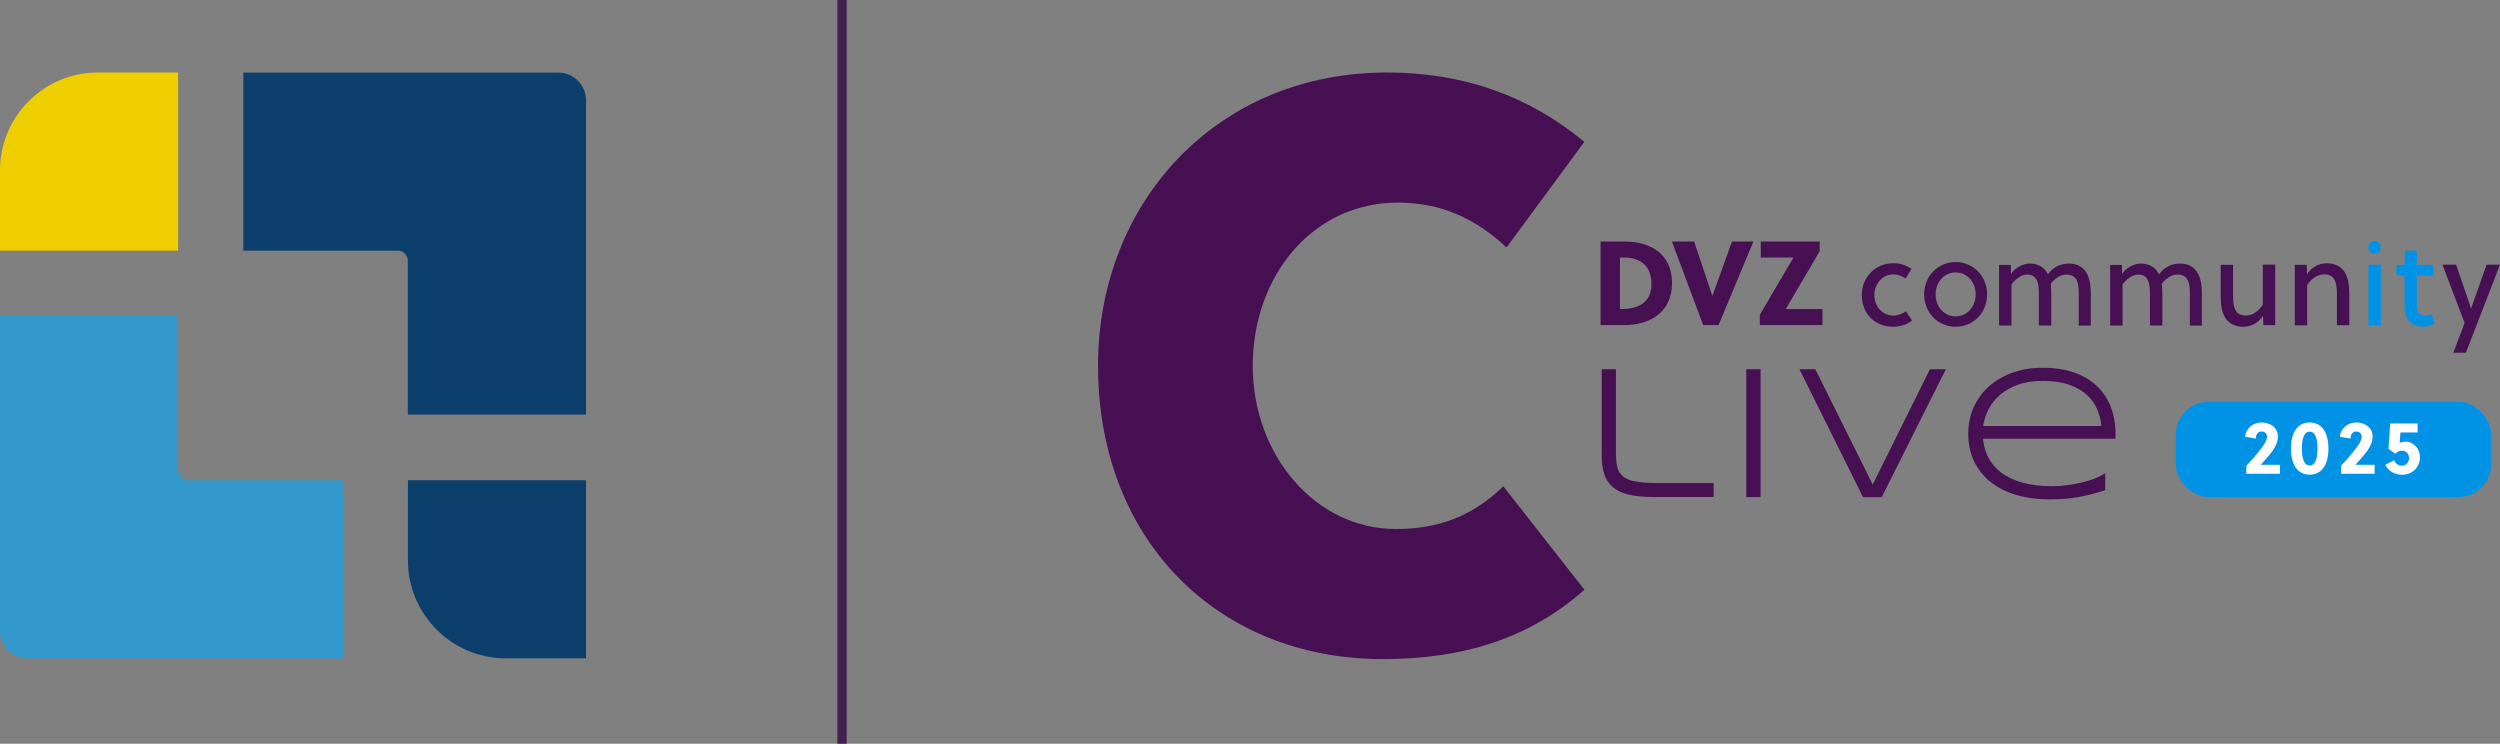
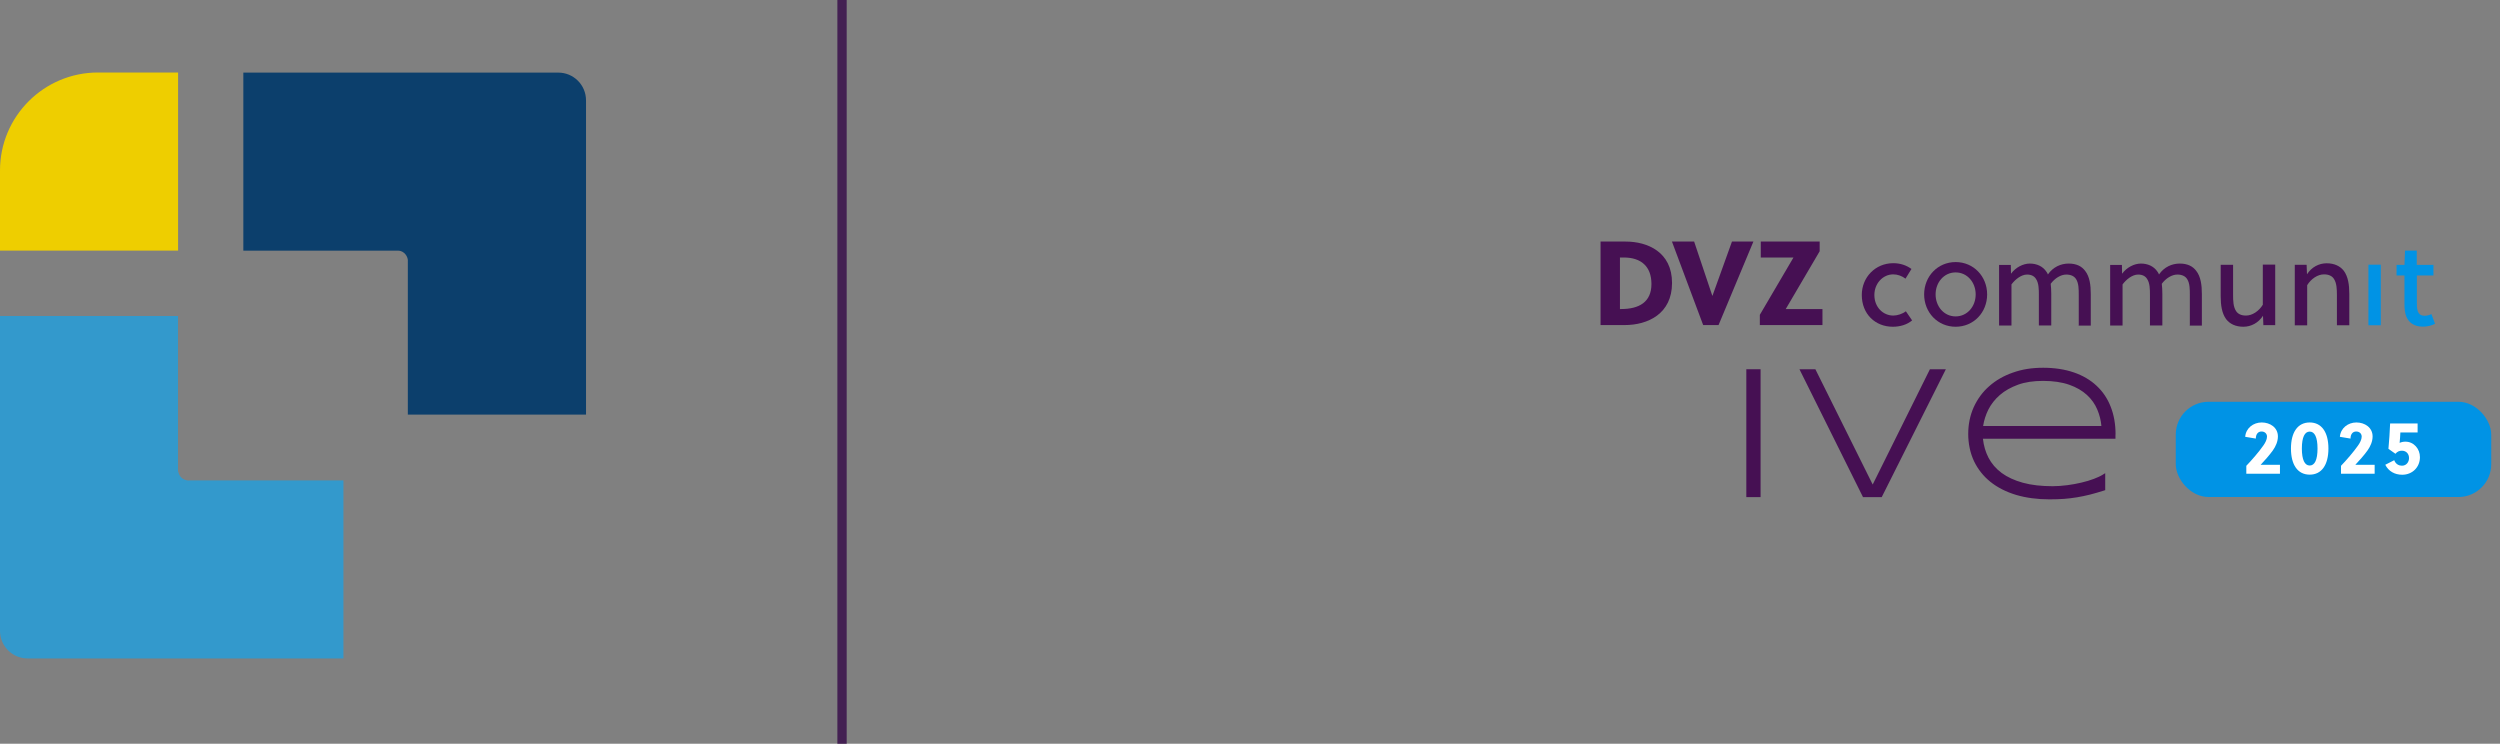
<svg xmlns="http://www.w3.org/2000/svg" id="Ebene_2" data-name="Ebene 2" viewBox="0 0 268.25 79.8">
  <rect x="0" y="0" width="268.25" height="79.8" fill="#808080" stroke="none" />
  <defs>
    <style>
      .cls-1 {
        fill: #0093e5;
      }

      .cls-2 {
        fill: #432052;
      }

      .cls-3 {
        fill: #461053;
      }

      .cls-4 {
        fill: #fff;
      }

      .cls-5 {
        fill: #eece00;
      }

      .cls-6 {
        isolation: isolate;
      }

      .cls-7 {
        fill: #39c;
      }

      .cls-8 {
        fill: #0c3f6c;
      }

      .cls-9 {
        mix-blend-mode: hard-light;
      }
    </style>
  </defs>
  <g id="Ebene_1-2" data-name="Ebene 1">
    <rect class="cls-2" x="89.85" width="1" height="79.8" />
    <g class="cls-6">
      <g id="Ebene_2-2" data-name="Ebene 2">
        <g id="Ebene_1-2-2" data-name="Ebene 1-2-2">
          <g class="cls-9">
-             <path class="cls-3" d="M170.01,63.28c-5.95,5.26-13.05,7.44-21.63,7.44-17.74,0-30.56-12.82-30.56-31.47,0-17.51,12.7-31.47,31.01-31.47,8.24,0,15.22,2.52,21.17,7.44l-8.35,11.33c-3.32-3.09-6.98-4.81-11.67-4.81-9.16,0-15.56,7.9-15.56,17.51s6.75,17.51,15.33,17.51c4.46,0,8.12-1.26,11.56-4.58l8.7,11.1h0Z" />
-           </g>
+             </g>
          <g>
-             <path class="cls-3" d="M175.37,51.65h0c-.56-.13-.98-.32-1.28-.58-.28-.26-.48-.59-.56-.99-.1-.42-.14-.94-.14-1.53v-8.93h-1.53v9.16c0,.77.09,1.45.25,2.01.17.58.48,1.07.91,1.45.43.38,1.01.66,1.73.83.7.17,1.61.26,2.69.26h6.43v-1.5h-6.19c-.96,0-1.73-.07-2.3-.2h0v.02Z" />
            <rect class="cls-3" x="187.38" y="39.62" width="1.53" height="13.72" />
            <polygon class="cls-3" points="200.94 51.99 194.79 39.62 193.08 39.62 199.9 53.34 201.91 53.34 208.79 39.62 207.08 39.62 200.94 51.99" />
            <path class="cls-3" d="M227,46.62c0-1.09-.17-2.09-.52-2.97-.34-.88-.85-1.64-1.52-2.26-.66-.62-1.48-1.1-2.44-1.43s-2.06-.5-3.29-.5-2.27.17-3.25.52c-.98.34-1.83.83-2.54,1.46-.71.62-1.26,1.38-1.66,2.25-.39.87-.59,1.84-.59,2.87s.21,2.05.62,2.92c.41.86,1,1.61,1.76,2.22.75.6,1.68,1.08,2.75,1.4s2.27.48,3.59.48c.56,0,1.09-.02,1.56-.05.47-.04.94-.09,1.4-.17s.92-.17,1.39-.29c.47-.12.98-.27,1.52-.44l.11-.04v-1.82l-.24.15c-.25.16-.58.31-.97.46-.4.15-.85.29-1.33.4-.49.12-1,.21-1.53.28s-1.06.11-1.57.11c-1.21,0-2.28-.12-3.19-.37-.9-.25-1.67-.6-2.28-1.05s-1.09-1.01-1.42-1.65c-.31-.6-.51-1.28-.59-2.02h14.22v-.46h.01ZM219.22,40.87c1.08,0,2.03.14,2.8.41s1.41.64,1.91,1.1.87.99,1.12,1.59c.23.55.38,1.14.43,1.74h-12.69c.09-.6.28-1.19.55-1.74.3-.6.72-1.13,1.25-1.59s1.18-.82,1.94-1.1,1.67-.41,2.69-.41h0Z" />
          </g>
          <rect class="cls-1" x="233.46" y="43.11" width="33.85" height="10.22" rx="3.52" ry="3.52" />
          <g>
            <path class="cls-4" d="M244.64,50.83h-3.61v-.85c.62-.65,1.35-1.49,1.83-2.18.2-.28.39-.64.39-.95,0-.33-.25-.55-.59-.55-.38,0-.61.3-.61.76l-1.14-.19c.07-.93.87-1.54,1.77-1.54s1.74.54,1.74,1.5c0,.54-.23,1.06-.55,1.51-.39.54-.86,1.06-1.3,1.53h2.07v.97h0Z" />
            <path class="cls-4" d="M249.84,48.13c0,1.74-.72,2.8-2.01,2.8s-2.01-1.06-2.01-2.8.72-2.8,2.01-2.8,2.01,1.06,2.01,2.8ZM246.99,48.13c0,1.22.31,1.82.84,1.82s.84-.59.84-1.82-.31-1.82-.84-1.82-.84.59-.84,1.82Z" />
            <path class="cls-4" d="M254.8,50.83h-3.61v-.85c.62-.65,1.35-1.49,1.83-2.18.2-.28.39-.64.39-.95,0-.33-.25-.55-.59-.55-.38,0-.61.3-.61.76l-1.14-.19c.07-.93.87-1.54,1.77-1.54s1.74.54,1.74,1.5c0,.54-.23,1.06-.55,1.51-.39.54-.86,1.06-1.3,1.53h2.07v.97h0Z" />
            <path class="cls-4" d="M259.42,46.4h-1.86c-.02.4-.04.75-.08,1.12.2-.09.41-.13.62-.13.91,0,1.56.78,1.56,1.66,0,1.09-.82,1.89-1.9,1.89-.8,0-1.47-.37-1.82-1.07l.96-.49c.17.45.53.59.83.59.48,0,.76-.4.76-.82,0-.45-.3-.79-.77-.79-.26,0-.49.09-.69.33l-.75-.53c.08-.78.15-2,.18-2.72h2.95v.97h0Z" />
          </g>
          <g>
            <path class="cls-3" d="M174.44,25.92h-2.7v8.96h2.58c2.49,0,5.09-1.2,5.09-4.52s-2.63-4.44-4.97-4.44h0ZM173.94,33.16h-.12v-5.53h.41c1.88,0,2.97.98,2.97,2.84,0,1.96-1.34,2.69-3.26,2.69h0Z" />
            <polygon class="cls-3" points="183.75 31.73 183.73 31.73 181.78 25.92 179.4 25.92 182.75 34.88 184.4 34.88 188.14 25.92 185.84 25.92 183.75 31.73" />
            <polygon class="cls-3" points="191.61 33.16 195.25 26.96 195.25 25.92 188.93 25.92 188.93 27.63 192.44 27.63 188.83 33.78 188.83 34.88 195.55 34.88 195.55 33.16 191.61 33.16" />
          </g>
          <path class="cls-3" d="M213.22,31.59c0,1.94-1.45,3.47-3.38,3.47s-3.38-1.54-3.38-3.47,1.45-3.47,3.38-3.47,3.38,1.54,3.38,3.47M209.84,29.23c-1.25,0-2.15,1.07-2.15,2.36s.9,2.36,2.15,2.36,2.15-1.07,2.15-2.36-.9-2.36-2.15-2.36" />
          <path class="cls-3" d="M205.17,34.38c-.52.44-1.26.68-2.07.68-1.88,0-3.33-1.36-3.33-3.41,0-1.9,1.46-3.41,3.38-3.41.75,0,1.4.22,1.95.62l-.64,1.04c-.37-.28-.83-.46-1.31-.46-1.13,0-2.03.99-2.03,2.21,0,1.33.95,2.21,2.03,2.21.44,0,.99-.18,1.35-.46l.67.98h0Z" />
          <path class="cls-3" d="M223.05,34.91v-3.26c0-.59,0-1.25-.28-1.69-.19-.31-.54-.5-1.06-.5-.59,0-1.23.4-1.67.99.04.33.06.71.06,1.09v3.38h-1.33v-3.26c0-.59,0-1.3-.32-1.75-.18-.28-.49-.45-.95-.45-.62,0-1.27.52-1.67,1.06v4.41h-1.33v-6.5h1.26l.02.94c.5-.68,1.3-1.09,2.02-1.09s1.39.28,1.79.89c.06.09.12.19.15.28.56-.81,1.4-1.17,2.23-1.17s1.4.29,1.77.79c.48.62.6,1.5.6,2.49v3.38h-1.33,0l.03-.03Z" />
          <path class="cls-3" d="M234.97,34.91v-3.26c0-.59,0-1.25-.28-1.69-.19-.31-.54-.5-1.06-.5-.59,0-1.23.4-1.67.99.04.33.06.71.06,1.09v3.38h-1.33v-3.26c0-.59,0-1.3-.32-1.75-.18-.28-.49-.45-.95-.45-.62,0-1.27.52-1.67,1.06v4.41h-1.33v-6.5h1.26l.02.94c.5-.68,1.3-1.09,2.02-1.09s1.39.28,1.79.89c.06.09.12.19.15.28.56-.81,1.4-1.17,2.23-1.17s1.4.29,1.77.79c.48.62.6,1.5.6,2.49v3.38h-1.33,0l.03-.03Z" />
          <path class="cls-3" d="M242.86,34.91l-.04-1.03c-.49.76-1.27,1.18-2.11,1.18s-1.46-.31-1.85-.82c-.45-.62-.58-1.48-.58-2.45v-3.38h1.33v3.26c0,.59.02,1.25.31,1.69.19.31.54.5,1.07.5.69,0,1.39-.48,1.81-1.16v-4.31h1.33v6.5h-1.26v.02Z" />
          <path class="cls-3" d="M247.5,28.4l.04,1.03c.49-.76,1.27-1.18,2.11-1.18s1.46.31,1.85.82c.45.62.58,1.48.58,2.45v3.38h-1.33v-3.26c0-.59-.02-1.25-.31-1.7-.19-.31-.54-.5-1.07-.5-.69,0-1.39.48-1.81,1.16v4.31h-1.33v-6.5h1.27Z" />
-           <path class="cls-1" d="M254.13,26.56v-.05c0-.37.29-.66.66-.66s.66.29.66.66v.05c0,.37-.29.66-.66.66s-.66-.29-.66-.66" />
          <rect class="cls-1" x="254.13" y="28.4" width="1.33" height="6.5" />
          <path class="cls-1" d="M259.33,29.55v2.83c0,.17,0,.32.01.52.04.62.24.98.82.98.28,0,.53-.08.73-.18l.39,1.04c-.35.19-.85.31-1.3.31-.94,0-1.53-.44-1.79-1.1-.14-.36-.19-.81-.19-1.29v-3.1h-.85v-1.14h.85l.06-1.53h1.26v1.53h1.79v1.14h-1.79,0Z" />
-           <polygon class="cls-3" points="263.54 28.4 265.14 33.08 265.16 33.08 266.81 28.4 268.25 28.4 264.59 37.85 263.24 37.85 264.45 34.66 262.08 28.4 263.54 28.4" />
        </g>
      </g>
    </g>
    <g>
      <path class="cls-7" d="M20.27,51.55h16.58v19.1H2.98c-1.65.01-2.98-1.32-2.98-2.97v-33.77h19.1v16.49c0,.12.01.24.07.37.13.46.57.79,1.1.79h0Z" />
      <path class="cls-8" d="M62.88,10.77v33.72h-19.12v-16.44c.01-.12,0-.34-.13-.57-.05-.09-.18-.32-.46-.47-.23-.12-.44-.12-.55-.11h-16.51V7.79h33.79c1.65,0,2.98,1.33,2.98,2.98Z" />
      <path class="cls-5" d="M10.51,7.78h8.6v19.11H0v-8.6C0,12.49,4.71,7.78,10.51,7.78h0Z" />
-       <path class="cls-8" d="M43.77,60.13v-8.6h19.11v19.11h-8.6c-5.8,0-10.51-4.71-10.51-10.51Z" />
    </g>
  </g>
</svg>